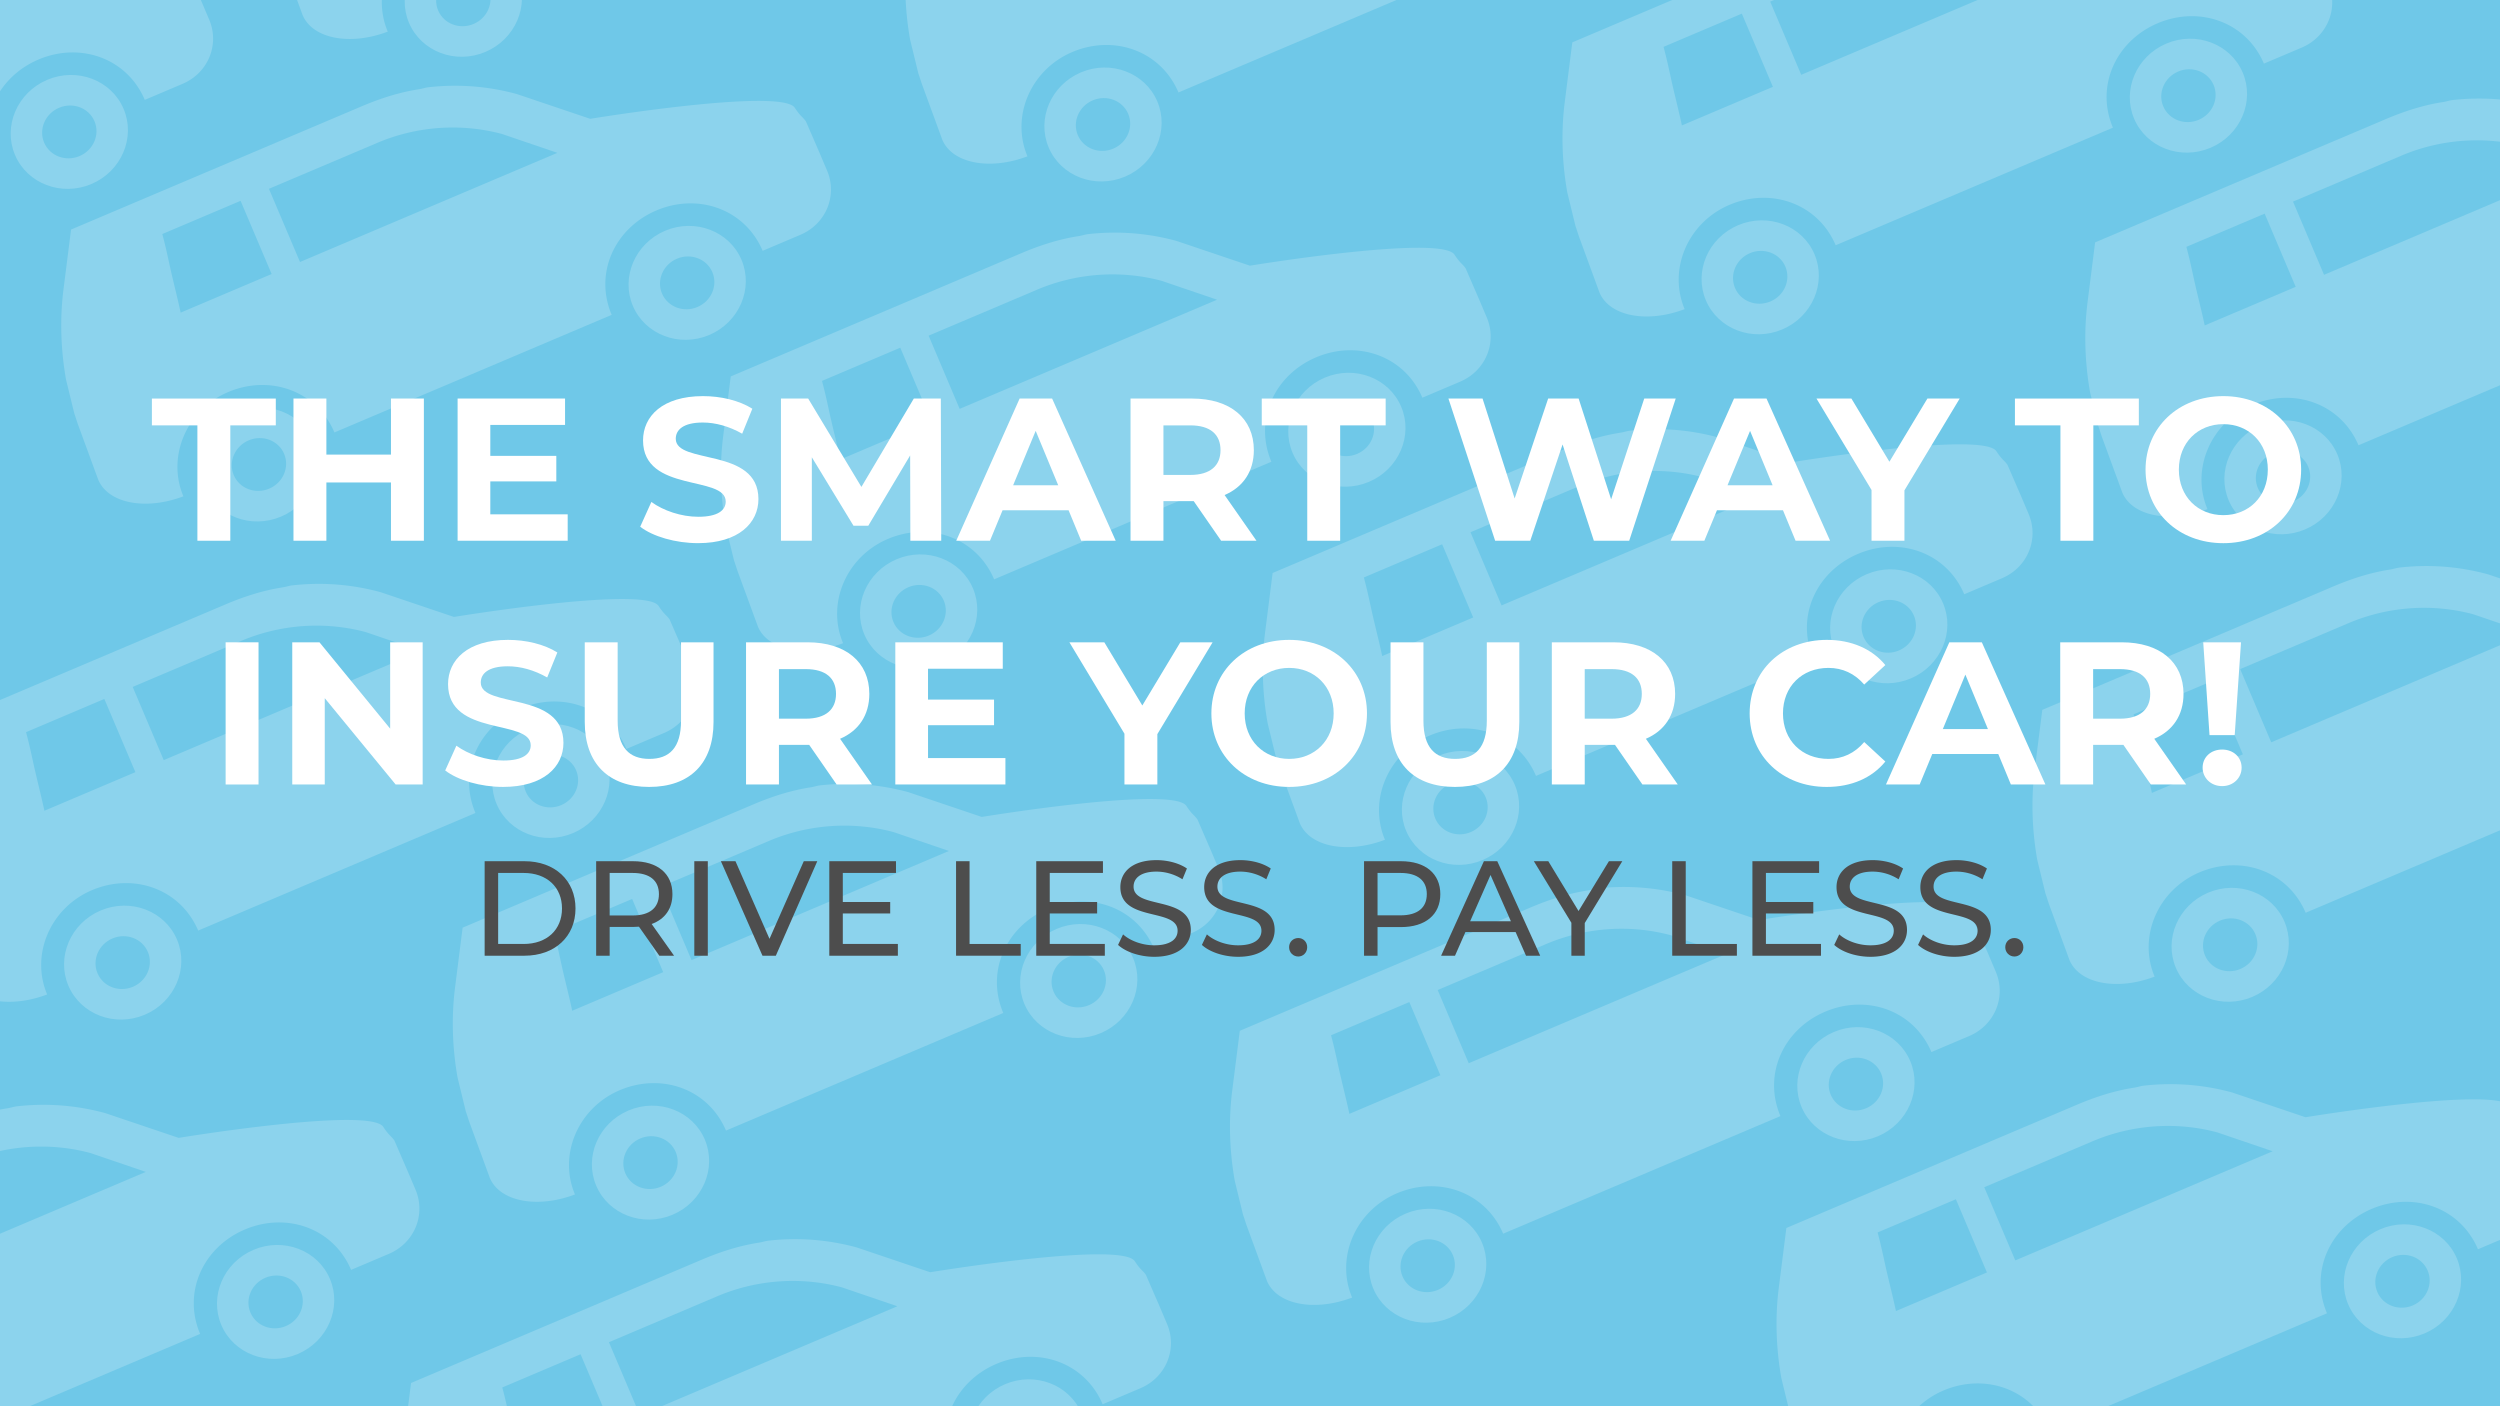
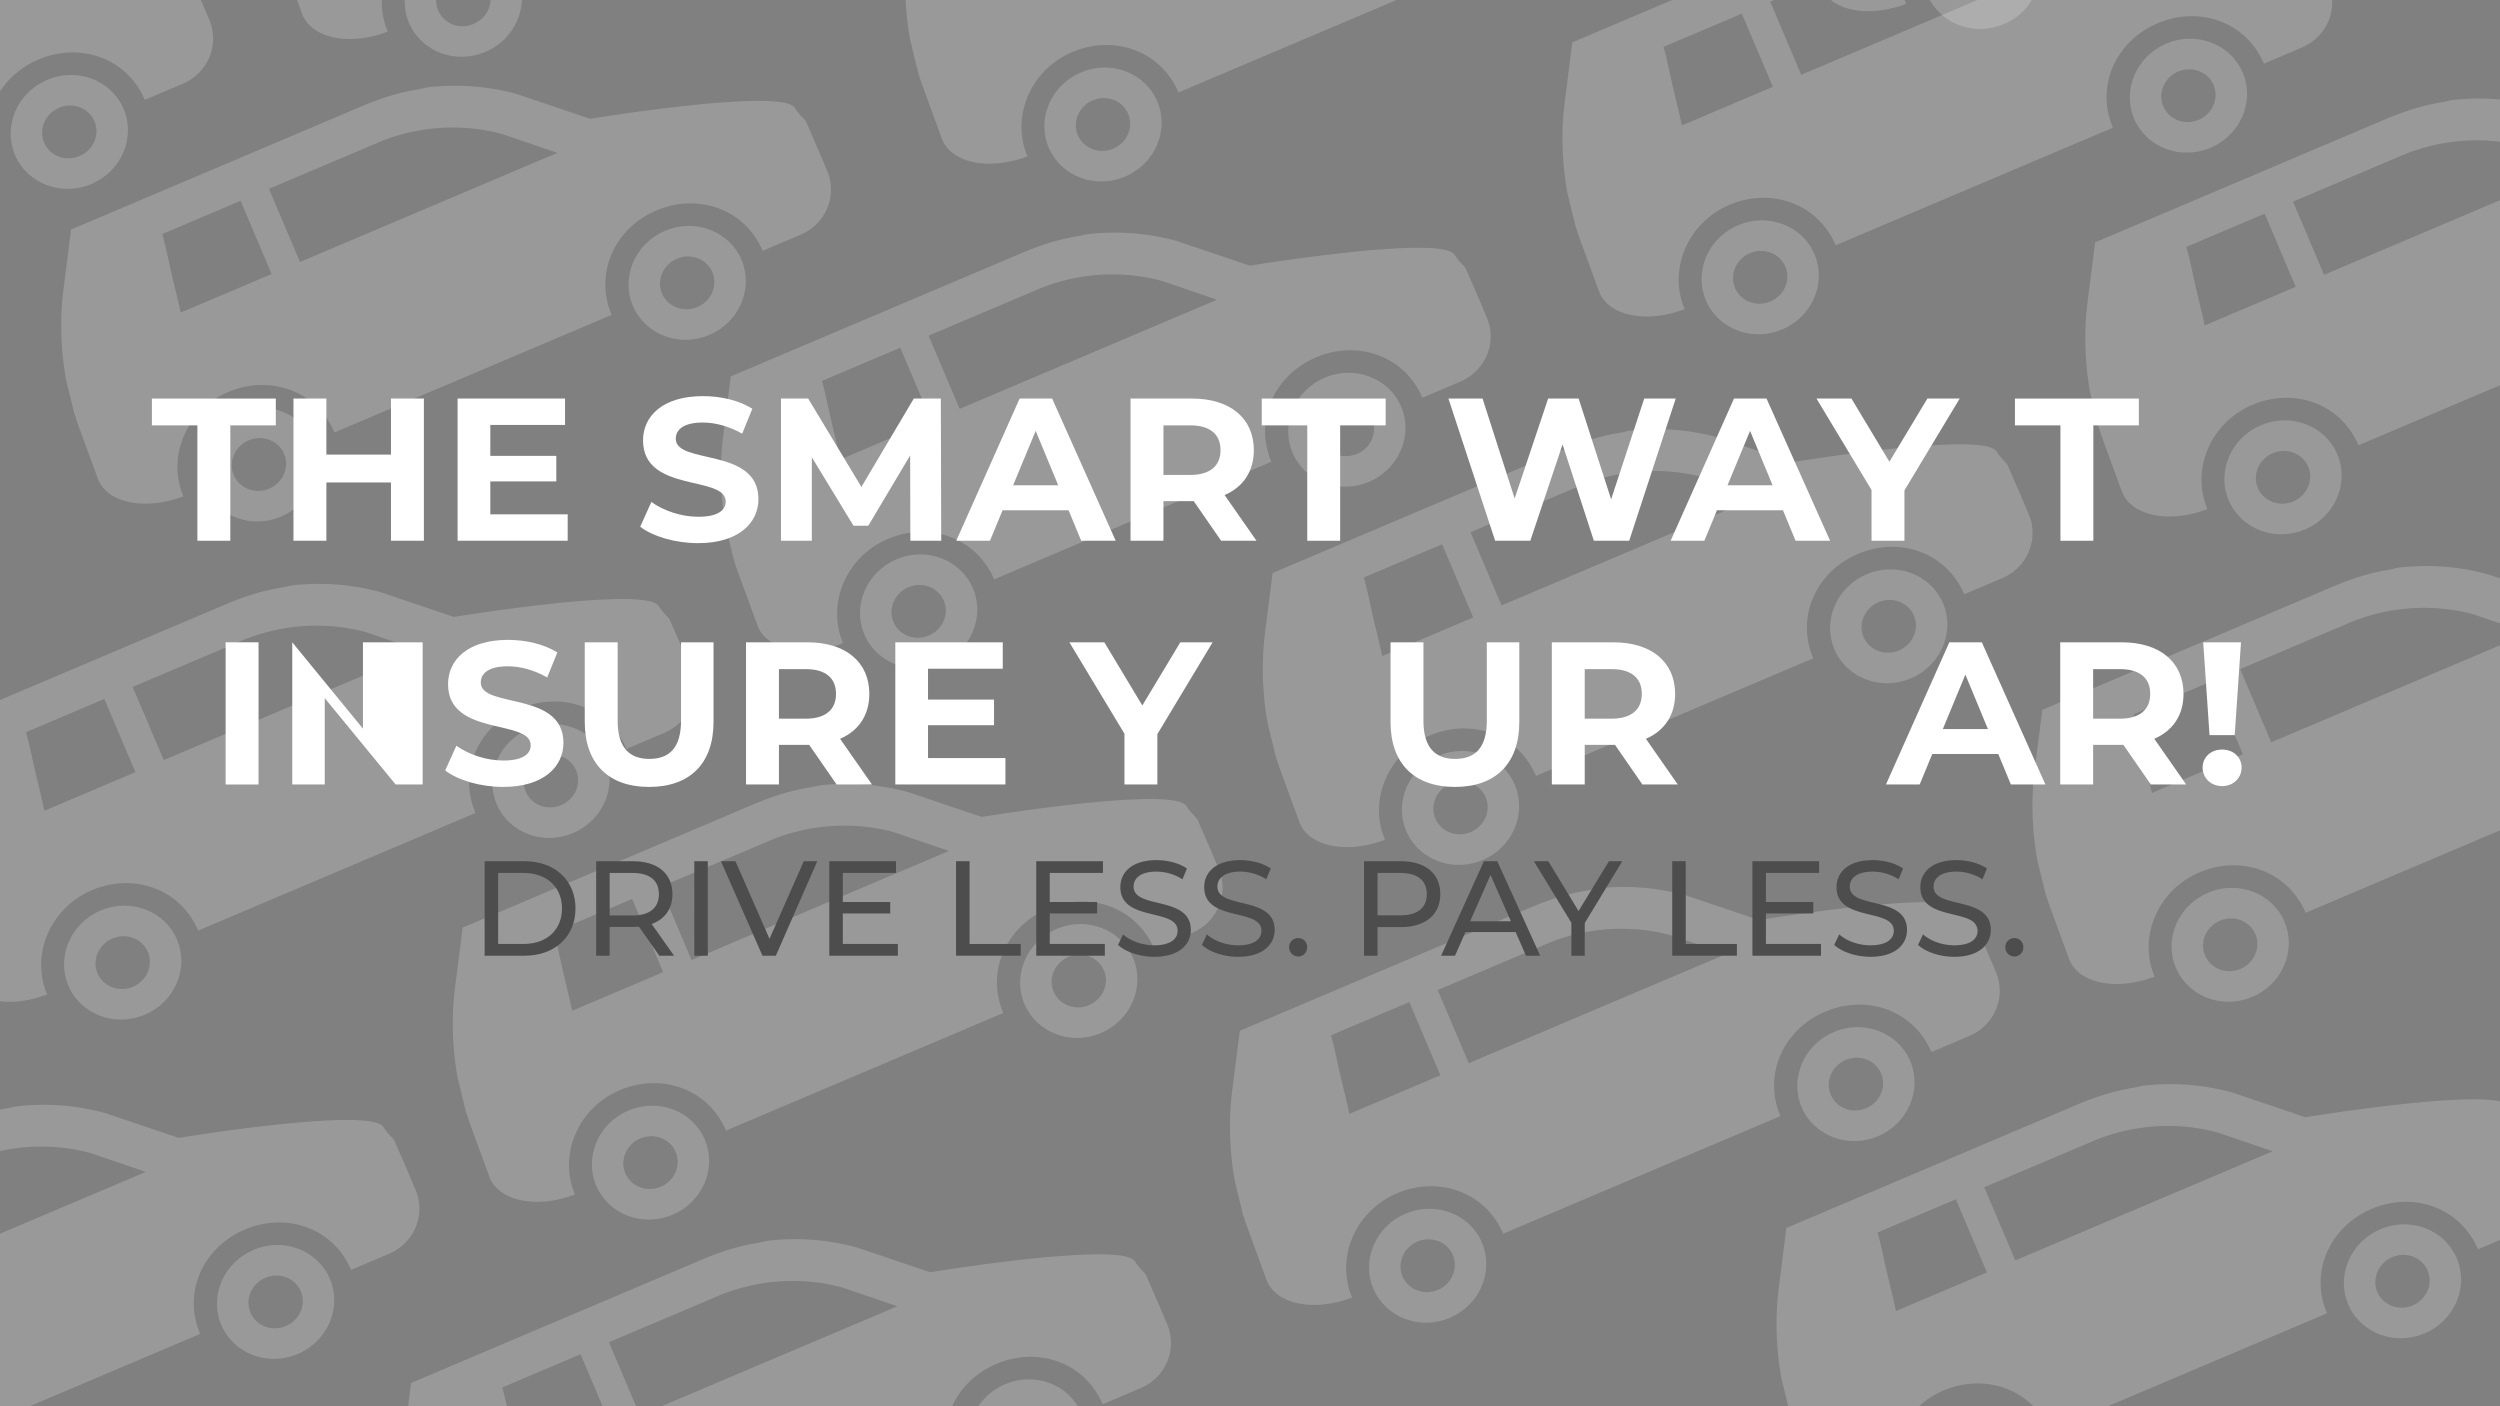
<svg xmlns="http://www.w3.org/2000/svg" id="Layer_1" data-name="Layer 1" viewBox="0 0 8000 4500">
  <rect x="0" y="0" width="8000" height="4500" fill="#808080" stroke="none" />
  <g style="opacity:0.2">
    <path d="M8092-1187.41c-10.58-15.25-16.63-14.73-35.6-43.67-42.81-65.27-654.71,35.27-654.71,35.27L7167-1275a747.49,747.49,0,0,0-219.2-26.31c-21.1.58-42.15,2.1-63.17,4.43-10.51,1.17-20.07,4.77-30.54,6.37-62.82,9.62-123.83,29.31-183.31,54.54L5873-897.67h0l-132.64,56.25L5716-648.79c-12.17,96.69-8,196.19,8.39,287.92l26.2,107.33c6,17.19,8,25.13,12.41,37.11l64.37,175.66c32.3,76.15,152.47,98.68,272.5,53C6046-115.47,6110.26-265,6243.29-321.46c133.18-56.48,283.08-4.52,339.85,129.32l887.28-376.34c-56.77-133.84,10.07-277.66,143.25-334.15s283.05-4.58,339.82,129.26l120.71-51.2c82.65-35.06,119.09-126.24,85.46-205.53l-24.3-57.29ZM6091.09-575.63c-7.66-36.24-18.87-80.81-28.22-120.75-10.16-43.41-16.24-77.53-30.49-130.71l250.5-106.25,99.34,234.22Zm381.88-162-99.34-234.22,346.78-147.08c126.74-53.76,268.53-63.43,399.29-28.29l176.78,60.3Z" style="fill:#fff" />
    <path d="M6270.91-256.34c-95.85,40.65-142.09,148.52-103.09,240.46s148.68,133.67,244.53,93,142.08-148.52,103.09-240.46S6366.75-297,6270.91-256.34Zm103.5,244c-44.49,18.87-95.24-.43-113.34-43.11s3.28-92.59,47.78-111.46,95.24.43,113.34,43.12S6418.9-31.19,6374.41-12.32Z" style="fill:#fff" />
  </g>
-   <rect width="8000" height="4500" style="fill: rgb(111, 200, 232);" />
  <g style="opacity:0.2">
    <path d="M601.73-94.41c-10.59-15.25-16.63-14.73-35.61-43.67-42.8-65.27-654.7,35.27-654.7,35.27L-323.27-182a747.46,747.46,0,0,0-219.19-26.31c-21.1.58-42.16,2.1-63.18,4.43-10.51,1.17-20.06,4.77-30.53,6.37C-699-187.94-760-168.25-819.49-143l-797.72,338.35h0l-132.63,56.25-24.43,192.63c-12.16,96.69-8,196.19,8.4,287.92l26.19,107.33c6,17.19,8,25.13,12.42,37.11l64.37,175.66c32.3,76.15,152.47,98.68,272.5,53C-1444.25,977.53-1380,828-1246.94,771.54c133.18-56.48,283.08-4.52,339.85,129.32L-19.81,524.52C-76.58,390.68-9.74,246.86,123.44,190.37s283.06-4.58,339.83,129.26L584,268.43c82.65-35.06,119.1-126.24,85.47-205.53L645.14,5.61ZM-1399.14,517.37c-7.65-36.24-18.86-80.81-28.21-120.75-10.16-43.41-16.24-77.53-30.5-130.71l250.51-106.25L-1108,393.88Zm381.89-162-99.35-234.22L-769.82-25.91C-643.07-79.67-501.29-89.34-370.53-54.2L-193.74,6.1Z" style="fill:#fff" />
    <path d="M395.57,348.45c-39-91.95-148.69-133.68-244.54-93S9,403.94,48,495.88s148.68,133.67,244.52,93S434.56,440.39,395.57,348.45Zm-141,151c-44.49,18.87-95.24-.43-113.34-43.11s3.29-92.59,47.78-111.46,95.24.43,113.35,43.11S299,480.58,254.54,499.45Z" style="fill:#fff" />
  </g>
  <g style="opacity:0.2">
    <path d="M7383-210.41c-10.58-15.25-16.63-14.73-35.6-43.67-42.81-65.27-654.71,35.27-654.71,35.27L6458-298a747.49,747.49,0,0,0-219.2-26.31c-21.1.58-42.15,2.1-63.17,4.43-10.51,1.17-20.07,4.77-30.54,6.37-62.82,9.62-123.83,29.31-183.31,54.54L5164,79.33h0l-132.64,56.25L5007,328.21c-12.17,96.69-8,196.19,8.39,287.92l26.2,107.33c6,17.19,8,25.13,12.41,37.11l64.37,175.66c32.3,76.15,152.47,98.68,272.5,53C5337,861.53,5401.26,712,5534.29,655.54c133.18-56.48,283.08-4.52,339.85,129.32l887.28-376.34c-56.77-133.84,10.07-277.66,143.25-334.15s283.05-4.58,339.82,129.26l120.71-51.2c82.65-35.06,119.09-126.24,85.46-205.53l-24.3-57.29ZM5382.09,401.37c-7.66-36.24-18.87-80.81-28.22-120.75-10.16-43.41-16.24-77.53-30.49-130.71l250.5-106.25,99.34,234.22Zm381.88-162L5664.63,5.17l346.78-147.08c126.74-53.76,268.53-63.43,399.29-28.29l176.78,60.3Z" style="fill:#fff" />
    <path d="M5561.91,720.66c-95.85,40.65-142.09,148.52-103.09,240.46s148.68,133.67,244.53,93,142.08-148.52,103.09-240.46S5657.75,680,5561.91,720.66Zm103.5,244c-44.49,18.87-95.24-.43-113.34-43.11s3.28-92.59,47.78-111.46,95.24.43,113.34,43.12S5709.9,945.81,5665.41,964.68Z" style="fill:#fff" />
    <path d="M7176.79,232.45c-39-91.95-148.69-133.68-244.53-93s-142.07,148.51-103.08,240.45,148.69,133.67,244.52,93S7215.79,324.39,7176.79,232.45Zm-141,151c-44.5,18.87-95.24-.43-113.35-43.11s3.29-92.59,47.79-111.46,95.24.43,113.34,43.11S7080.26,364.58,7035.77,383.45Z" style="fill:#fff" />
  </g>
  <g style="opacity:0.2">
    <path d="M1262,3649.59c-10.58-15.25-16.63-14.73-35.6-43.67-42.81-65.27-654.71,35.27-654.71,35.27L337,3562a747.49,747.49,0,0,0-219.2-26.31c-21.1.58-42.15,2.1-63.17,4.43-10.51,1.17-20.07,4.77-30.54,6.37-62.82,9.62-123.83,29.31-183.31,54.54L-957,3939.33h0l-132.64,56.25L-1114,4188.21c-12.17,96.69-8,196.19,8.39,287.92l26.2,107.33c6,17.19,8,25.13,12.41,37.11l64.37,175.66c32.3,76.15,152.47,98.68,272.5,53C-784,4721.53-719.74,4572-586.71,4515.54c133.18-56.48,283.08-4.52,339.85,129.32l887.28-376.34c-56.77-133.84,10.07-277.66,143.25-334.15s283.05-4.58,339.82,129.26l120.71-51.2c82.65-35.06,119.09-126.24,85.46-205.53l-24.3-57.29ZM-738.91,4261.37c-7.66-36.24-18.87-80.81-28.22-120.75-10.16-43.41-16.24-77.53-30.49-130.71l250.5-106.25,99.34,234.22Zm381.88-162-99.34-234.22,346.78-147.08c126.74-53.76,268.53-63.43,399.29-28.29l176.78,60.3Z" style="fill:#fff" />
    <path d="M1055.79,4092.45c-39-91.95-148.69-133.68-244.53-93s-142.07,148.51-103.08,240.45,148.69,133.67,244.52,93S1094.79,4184.39,1055.79,4092.45Zm-141,151c-44.5,18.87-95.24-.43-113.35-43.11s3.29-92.59,47.79-111.46,95.24.43,113.34,43.11S959.26,4224.58,914.77,4243.45Z" style="fill:#fff" />
  </g>
  <g style="opacity:0.2">
    <path d="M9056,429.59c-10.58-15.25-16.63-14.73-35.6-43.67-42.81-65.27-654.71,35.27-654.71,35.27L8131,342a747.49,747.49,0,0,0-219.2-26.31c-21.1.58-42.15,2.1-63.17,4.43-10.51,1.17-20.07,4.77-30.54,6.37-62.82,9.62-123.83,29.31-183.31,54.54L6837,719.33h0l-132.64,56.25L6680,968.21c-12.17,96.69-8,196.19,8.39,287.92l26.2,107.33c6,17.19,8,25.13,12.41,37.11l64.37,175.66c32.3,76.15,152.47,98.68,272.5,53-53.86-127.67,10.43-277.23,143.46-333.66,133.18-56.48,283.08-4.52,339.85,129.32l887.28-376.34c-56.77-133.84,10.07-277.66,143.25-334.15s283-4.58,339.82,129.26l120.71-51.2c82.65-35.06,119.09-126.24,85.46-205.53l-24.3-57.29ZM7055.09,1041.37c-7.66-36.24-18.87-80.81-28.22-120.75-10.16-43.41-16.24-77.53-30.49-130.71l250.5-106.25,99.34,234.22Zm381.88-162-99.34-234.22,346.78-147.08c126.74-53.76,268.53-63.43,399.29-28.29l176.78,60.3Z" style="fill:#fff" />
    <path d="M7234.91,1360.66c-95.85,40.65-142.09,148.52-103.09,240.46s148.68,133.67,244.53,93,142.08-148.52,103.09-240.46S7330.75,1320,7234.91,1360.66Zm103.5,244c-44.49,18.87-95.24-.43-113.34-43.11s3.28-92.59,47.78-111.46,95.24.43,113.34,43.12S7382.9,1585.81,7338.41,1604.68Z" style="fill:#fff" />
  </g>
  <g style="opacity:0.2">
    <path d="M3233-1098.41c-10.58-15.25-16.63-14.73-35.6-43.67-42.81-65.27-654.71,35.27-654.71,35.27L2308-1186a747.49,747.49,0,0,0-219.2-26.31c-21.1.58-42.15,2.1-63.17,4.43-10.51,1.17-20.07,4.77-30.54,6.37-62.82,9.62-123.83,29.31-183.31,54.54L1014-808.67h0L881.38-752.42,857-559.79c-12.17,96.69-8,196.19,8.39,287.92l26.2,107.33c6,17.19,8,25.13,12.41,37.11L968.33,48.23c32.3,76.15,152.47,98.68,272.5,53C1187-26.47,1251.26-176,1384.29-232.46c133.18-56.48,283.08-4.52,339.85,129.32l887.28-376.34c-56.77-133.84,10.07-277.66,143.25-334.15s283-4.58,339.82,129.26l120.71-51.2c82.65-35.06,119.09-126.24,85.46-205.53l-24.3-57.29ZM1232.09-486.63c-7.66-36.24-18.87-80.81-28.22-120.75-10.16-43.41-16.24-77.53-30.49-130.71l250.5-106.25,99.34,234.22Zm381.88-162-99.34-234.22,346.78-147.08c126.74-53.76,268.53-63.43,399.29-28.29l176.78,60.3Z" style="fill:#fff" />
    <path d="M1411.91-167.34c-95.85,40.65-142.09,148.52-103.09,240.46s148.68,133.67,244.53,93S1695.43,17.62,1656.44-74.32,1507.75-208,1411.91-167.34Zm103.5,244c-44.49,18.87-95.24-.43-113.34-43.11s3.28-92.59,47.78-111.46,95.24.43,113.34,43.12S1559.9,57.81,1515.41,76.68Z" style="fill:#fff" />
  </g>
  <g style="opacity:0.2">
    <path d="M2579,388.59c-10.58-15.25-16.63-14.73-35.6-43.67-42.81-65.27-654.71,35.27-654.71,35.27L1654,301a747.49,747.49,0,0,0-219.2-26.31c-21.1.58-42.15,2.1-63.17,4.43-10.51,1.17-20.07,4.77-30.54,6.37-62.82,9.62-123.83,29.31-183.31,54.54L360,678.33h0L227.38,734.58,203,927.21c-12.17,96.69-8,196.19,8.39,287.92l26.2,107.33c6,17.19,8,25.13,12.41,37.11l64.37,175.66c32.3,76.15,152.47,98.68,272.5,53C533,1460.53,597.26,1311,730.29,1254.54c133.18-56.48,283.08-4.52,339.85,129.32l887.28-376.34c-56.77-133.84,10.07-277.66,143.25-334.15s283-4.58,339.82,129.26l120.71-51.2c82.65-35.06,119.09-126.24,85.46-205.53l-24.3-57.29ZM578.09,1000.37c-7.66-36.24-18.87-80.81-28.22-120.75-10.16-43.41-16.24-77.53-30.49-130.71l250.5-106.25,99.34,234.22ZM960,838.39,860.63,604.17l346.78-147.08c126.74-53.76,268.53-63.43,399.29-28.29l176.78,60.3Z" style="fill:#fff" />
    <path d="M757.91,1319.66c-95.85,40.65-142.09,148.52-103.09,240.46s148.68,133.67,244.53,93,142.08-148.52,103.09-240.46S853.75,1279,757.91,1319.66Zm103.5,244c-44.49,18.87-95.24-.43-113.34-43.11s3.28-92.59,47.78-111.46,95.24.43,113.34,43.12S905.9,1544.81,861.41,1563.68Z" style="fill:#fff" />
    <path d="M2372.79,831.45c-39-92-148.69-133.68-244.53-93s-142.07,148.51-103.08,240.45,148.69,133.67,244.52,93S2411.79,923.39,2372.79,831.45Zm-141,151c-44.5,18.87-95.24-.43-113.35-43.11s3.29-92.59,47.79-111.46,95.24.43,113.34,43.11S2276.26,963.58,2231.77,982.45Z" style="fill:#fff" />
  </g>
  <g style="opacity:0.2">
    <path d="M4690,858.59c-10.58-15.25-16.63-14.73-35.6-43.67-42.81-65.27-654.71,35.27-654.71,35.27L3765,771a747.49,747.49,0,0,0-219.2-26.31c-21.1.58-42.15,2.1-63.17,4.43-10.51,1.17-20.07,4.77-30.54,6.37-62.82,9.62-123.83,29.31-183.31,54.54L2471,1148.33h0l-132.64,56.25L2314,1397.21c-12.17,96.69-8,196.19,8.39,287.92l26.2,107.33c6,17.19,8,25.13,12.41,37.11l64.37,175.66c32.3,76.15,152.47,98.68,272.5,53-53.86-127.67,10.43-277.23,143.46-333.66,133.18-56.48,283.08-4.52,339.85,129.32l887.28-376.34c-56.77-133.84,10.07-277.66,143.25-334.15s283.05-4.58,339.82,129.26l120.71-51.2c82.65-35.06,119.09-126.24,85.46-205.53l-24.3-57.29ZM2689.09,1470.37c-7.66-36.24-18.87-80.81-28.22-120.75-10.16-43.41-16.24-77.53-30.49-130.71l250.5-106.25,99.34,234.22Zm381.88-162-99.34-234.22,346.78-147.08c126.74-53.76,268.53-63.43,399.29-28.29l176.78,60.3Z" style="fill:#fff" />
    <path d="M2868.91,1789.66c-95.85,40.65-142.09,148.52-103.09,240.46s148.68,133.67,244.53,93,142.08-148.52,103.09-240.46S2964.75,1749,2868.91,1789.66Zm103.5,244c-44.49,18.87-95.24-.43-113.34-43.11s3.28-92.59,47.78-111.46,95.24.43,113.34,43.12S3016.9,2014.81,2972.41,2033.68Z" style="fill:#fff" />
    <path d="M4483.79,1301.45c-39-92-148.69-133.68-244.53-93s-142.07,148.51-103.08,240.45,148.69,133.67,244.52,93S4522.79,1393.39,4483.79,1301.45Zm-141,151c-44.5,18.87-95.24-.43-113.35-43.11s3.29-92.59,47.79-111.46,95.24.43,113.34,43.11S4387.26,1433.58,4342.77,1452.45Z" style="fill:#fff" />
  </g>
  <g style="opacity:0.2">
    <path d="M3832,2622.59c-10.58-15.25-16.63-14.73-35.6-43.67-42.81-65.27-654.71,35.27-654.71,35.27L2907,2535a747.49,747.49,0,0,0-219.2-26.31c-21.1.58-42.15,2.1-63.17,4.43-10.51,1.17-20.07,4.77-30.54,6.37-62.82,9.62-123.83,29.31-183.31,54.54L1613,2912.33h0l-132.64,56.25L1456,3161.21c-12.17,96.69-8,196.19,8.39,287.92l26.2,107.33c6,17.19,8,25.13,12.41,37.11l64.37,175.66c32.3,76.15,152.47,98.68,272.5,53-53.86-127.67,10.43-277.23,143.46-333.66,133.18-56.48,283.08-4.52,339.85,129.32l887.28-376.34c-56.77-133.84,10.07-277.66,143.25-334.15s283-4.58,339.82,129.26l120.71-51.2c82.65-35.06,119.09-126.24,85.46-205.53l-24.3-57.29ZM1831.09,3234.37c-7.66-36.24-18.87-80.81-28.22-120.75-10.16-43.41-16.24-77.53-30.49-130.71l250.5-106.25,99.34,234.22Zm381.88-162-99.34-234.22,346.78-147.08c126.74-53.76,268.53-63.43,399.29-28.29l176.78,60.3Z" style="fill:#fff" />
    <path d="M2010.91,3553.66c-95.85,40.65-142.09,148.52-103.09,240.46s148.68,133.67,244.53,93,142.08-148.52,103.09-240.46S2106.75,3513,2010.91,3553.66Zm103.5,244c-44.49,18.87-95.24-.43-113.34-43.11s3.28-92.59,47.78-111.46,95.24.43,113.34,43.12S2158.9,3778.81,2114.41,3797.68Z" style="fill:#fff" />
    <path d="M3625.79,3065.45c-39-91.95-148.69-133.68-244.53-93s-142.07,148.51-103.08,240.45,148.69,133.67,244.52,93S3664.79,3157.39,3625.79,3065.45Zm-141,151c-44.5,18.87-95.24-.43-113.35-43.11s3.29-92.59,47.79-111.46,95.24.43,113.34,43.11S3529.26,3197.58,3484.77,3216.45Z" style="fill:#fff" />
  </g>
  <g style="opacity:0.2">
    <path d="M2143,1982.59c-10.58-15.25-16.63-14.73-35.6-43.67-42.81-65.27-654.71,35.27-654.71,35.27L1218,1895a747.49,747.49,0,0,0-219.2-26.31c-21.1.58-42.15,2.1-63.17,4.43-10.51,1.17-20.07,4.77-30.54,6.37-62.82,9.62-123.83,29.31-183.31,54.54L-76,2272.33h0l-132.64,56.25L-233,2521.21c-12.17,96.69-8,196.19,8.39,287.92l26.2,107.33c6,17.19,8,25.13,12.41,37.11l64.37,175.66c32.3,76.15,152.47,98.68,272.5,53C97,3054.53,161.26,2905,294.29,2848.54s283.08-4.52,339.85,129.32l887.28-376.34c-56.77-133.84,10.07-277.66,143.25-334.15s283-4.58,339.82,129.26l120.71-51.2c82.65-35.06,119.09-126.24,85.46-205.53l-24.3-57.29ZM142.09,2594.37c-7.66-36.24-18.87-80.81-28.22-120.75-10.16-43.41-16.24-77.53-30.49-130.71l250.5-106.25,99.34,234.22Zm381.88-162-99.34-234.22,346.78-147.08c126.74-53.76,268.53-63.43,399.29-28.29l176.78,60.3Z" style="fill:#fff" />
    <path d="M321.91,2913.66c-95.85,40.65-142.09,148.52-103.09,240.46s148.68,133.67,244.53,93,142.08-148.52,103.09-240.46S417.75,2873,321.91,2913.66Zm103.5,244c-44.49,18.87-95.24-.43-113.34-43.11s3.28-92.59,47.78-111.46,95.24.43,113.34,43.12S469.9,3138.81,425.41,3157.68Z" style="fill:#fff" />
    <path d="M1936.79,2425.45c-39-91.95-148.69-133.68-244.53-93s-142.07,148.51-103.08,240.45,148.69,133.67,244.52,93S1975.79,2517.39,1936.79,2425.45Zm-141,151c-44.5,18.87-95.24-.43-113.35-43.11s3.29-92.59,47.79-111.46,95.24.43,113.34,43.11S1840.26,2557.58,1795.77,2576.45Z" style="fill:#fff" />
  </g>
  <g style="opacity:0.2">
    <path d="M6424,1487.59c-10.58-15.25-16.63-14.73-35.6-43.67-42.81-65.27-654.71,35.27-654.71,35.27L5499,1400a747.49,747.49,0,0,0-219.2-26.31c-21.1.58-42.15,2.1-63.17,4.43-10.51,1.17-20.07,4.77-30.54,6.37-62.82,9.62-123.83,29.31-183.31,54.54L4205,1777.33h0l-132.64,56.25L4048,2026.21c-12.17,96.69-8,196.19,8.39,287.92l26.2,107.33c6,17.19,8,25.13,12.41,37.11l64.37,175.66c32.3,76.15,152.47,98.68,272.5,53-53.86-127.67,10.43-277.23,143.46-333.66,133.18-56.48,283.08-4.52,339.85,129.32l887.28-376.34c-56.77-133.84,10.07-277.66,143.25-334.15s283.05-4.58,339.82,129.26l120.71-51.2c82.65-35.06,119.09-126.24,85.46-205.53l-24.3-57.29ZM4423.09,2099.37c-7.66-36.24-18.87-80.81-28.22-120.75-10.16-43.41-16.24-77.53-30.49-130.71l250.5-106.25,99.34,234.22Zm381.88-162-99.34-234.22,346.78-147.08c126.74-53.76,268.53-63.43,399.29-28.29l176.78,60.3Z" style="fill:#fff" />
    <path d="M4602.91,2418.66c-95.85,40.65-142.09,148.52-103.09,240.46s148.68,133.67,244.53,93,142.08-148.52,103.09-240.46S4698.75,2378,4602.91,2418.66Zm103.5,244c-44.49,18.87-95.24-.43-113.34-43.11s3.28-92.59,47.78-111.46,95.24.43,113.34,43.12S4750.9,2643.81,4706.41,2662.68Z" style="fill:#fff" />
    <path d="M6217.79,1930.45c-39-92-148.69-133.68-244.53-93s-142.07,148.51-103.08,240.45,148.69,133.67,244.52,93S6256.79,2022.39,6217.79,1930.45Zm-141,151c-44.5,18.87-95.24-.43-113.35-43.11s3.29-92.59,47.79-111.46,95.24.43,113.34,43.11S6121.26,2062.58,6076.77,2081.45Z" style="fill:#fff" />
  </g>
  <g style="opacity:0.2">
    <path d="M5280-699.41c-10.58-15.25-16.63-14.73-35.6-43.67-42.81-65.27-654.71,35.27-654.71,35.27L4355-787a747.49,747.49,0,0,0-219.2-26.31c-21.1.58-42.15,2.1-63.17,4.43-10.51,1.17-20.07,4.77-30.54,6.37-62.82,9.62-123.83,29.31-183.31,54.54L3061-409.67h0l-132.64,56.25L2904-160.79c-12.17,96.69-8,196.19,8.39,287.92l26.2,107.33c6,17.19,8,25.13,12.41,37.11l64.37,175.66c32.3,76.15,152.47,98.68,272.5,53C3234,372.53,3298.26,223,3431.29,166.54c133.18-56.48,283.08-4.52,339.85,129.32L4658.42-80.48c-56.77-133.84,10.07-277.66,143.25-334.15s283.05-4.58,339.82,129.26l120.71-51.2c82.65-35.06,119.09-126.24,85.46-205.53l-24.3-57.29ZM3279.09-87.63c-7.66-36.24-18.87-80.81-28.22-120.75-10.16-43.41-16.24-77.53-30.49-130.71l250.5-106.25,99.34,234.22Zm381.88-162-99.34-234.22,346.78-147.08c126.74-53.76,268.53-63.43,399.29-28.29l176.78,60.3Z" style="fill:#fff" />
    <path d="M3458.91,231.66c-95.85,40.65-142.09,148.52-103.09,240.46s148.68,133.67,244.53,93,142.08-148.52,103.09-240.46S3554.75,191,3458.91,231.66Zm103.5,244c-44.49,18.87-95.24-.43-113.34-43.11s3.28-92.59,47.78-111.46,95.24.43,113.34,43.12S3606.9,456.81,3562.41,475.68Z" style="fill:#fff" />
  </g>
  <g style="opacity:0.2">
    <path d="M8886.91,1925.55c-10.59-15.25-16.63-14.73-35.6-43.67-42.81-65.27-654.71,35.27-654.71,35.27l-234.68-79.23a747.87,747.87,0,0,0-219.2-26.32c-21.1.58-42.16,2.11-63.18,4.44-10.5,1.16-20.06,4.76-30.53,6.36-62.82,9.62-123.83,29.31-183.31,54.54L6668,2215.29h0l-132.64,56.26-24.42,192.62c-12.17,96.69-8,196.19,8.39,287.93l26.2,107.33c6,17.18,8,25.13,12.41,37.1l64.37,175.66c32.3,76.16,152.47,98.68,272.5,53-53.86-127.67,10.43-277.23,143.46-333.65,133.18-56.49,283.08-4.53,339.84,129.31l887.28-376.34c-56.76-133.84,10.08-277.65,143.26-334.14s283.05-4.59,339.82,129.25l120.71-51.2c82.65-35,119.09-126.24,85.46-205.52l-24.3-57.3ZM6886.05,2537.33c-7.66-36.23-18.87-80.81-28.22-120.75-10.16-43.4-16.24-77.53-30.49-130.7l250.5-106.25,99.34,234.22Zm381.88-162-99.34-234.22,346.78-147.09c126.74-53.75,268.52-63.43,399.29-28.29l176.78,60.31Z" style="fill:#fff" />
    <path d="M7065.86,2856.62c-95.84,40.65-142.08,148.52-103.08,240.46s148.68,133.67,244.53,93,142.08-148.52,103.09-240.46S7161.71,2816,7065.86,2856.62Zm103.51,244c-44.5,18.87-95.24-.44-113.34-43.12s3.28-92.58,47.78-111.46,95.24.44,113.34,43.12S7213.86,3081.77,7169.37,3100.65Z" style="fill:#fff" />
  </g>
  <g style="opacity:0.2">
    <path d="M6318.91,2952.55c-10.59-15.25-16.63-14.73-35.6-43.67-42.81-65.27-654.71,35.27-654.71,35.27l-234.68-79.23a747.87,747.87,0,0,0-219.2-26.32c-21.1.58-42.16,2.11-63.18,4.44-10.5,1.16-20.06,4.76-30.53,6.36-62.82,9.62-123.83,29.31-183.31,54.54L4100,3242.29h0l-132.64,56.26-24.42,192.62c-12.17,96.69-8,196.19,8.39,287.93l26.2,107.33c6,17.18,8,25.13,12.41,37.1l64.37,175.66c32.3,76.16,152.47,98.68,272.5,53-53.86-127.67,10.43-277.23,143.46-333.65,133.18-56.49,283.08-4.53,339.84,129.31l887.28-376.34c-56.76-133.84,10.08-277.65,143.26-334.14s283.05-4.59,339.82,129.25l120.71-51.2c82.65-35,119.09-126.24,85.46-205.52l-24.3-57.3ZM4318.05,3564.33c-7.66-36.23-18.87-80.81-28.22-120.75-10.16-43.4-16.24-77.53-30.49-130.7l250.5-106.25,99.34,234.22Zm381.88-162-99.34-234.22,346.78-147.09c126.74-53.75,268.52-63.43,399.29-28.29l176.78,60.31Z" style="fill:#fff" />
    <path d="M4497.86,3883.62c-95.84,40.65-142.08,148.52-103.08,240.46s148.68,133.67,244.53,93,142.08-148.52,103.09-240.46S4593.71,3843,4497.86,3883.62Zm103.51,244c-44.5,18.87-95.24-.44-113.34-43.12s3.28-92.58,47.78-111.46,95.24.44,113.34,43.12S4645.86,4108.77,4601.37,4127.65Z" style="fill:#fff" />
    <path d="M6112.75,3395.41c-39-91.94-148.69-133.67-244.53-93s-142.07,148.51-103.08,240.46,148.69,133.67,244.52,93S6151.75,3487.35,6112.75,3395.41Zm-141,151c-44.5,18.88-95.24-.43-113.35-43.11s3.29-92.59,47.79-111.46,95.24.44,113.34,43.12S6016.22,3527.54,5971.73,3546.41Z" style="fill:#fff" />
  </g>
  <g style="opacity:0.2">
    <path d="M3666.91,4079.55c-10.59-15.25-16.63-14.73-35.6-43.67-42.81-65.27-654.71,35.27-654.71,35.27l-234.68-79.23a747.87,747.87,0,0,0-219.2-26.32c-21.1.58-42.16,2.11-63.18,4.44-10.5,1.16-20.06,4.76-30.53,6.36-62.82,9.62-123.83,29.31-183.31,54.54L1448,4369.29h0l-132.64,56.26-24.42,192.62c-12.17,96.69-8,196.19,8.39,287.93l26.2,107.33c6,17.18,8,25.13,12.41,37.1l64.37,175.66c32.3,76.16,152.47,98.68,272.5,53-53.86-127.67,10.43-277.23,143.46-333.65,133.18-56.49,283.08-4.53,339.84,129.31l887.28-376.34c-56.76-133.84,10.08-277.65,143.26-334.14s283-4.59,339.82,129.25l120.71-51.2c82.65-35.05,119.09-126.24,85.46-205.52l-24.3-57.3ZM1666.05,4691.33c-7.66-36.23-18.87-80.81-28.22-120.75-10.16-43.4-16.24-77.53-30.49-130.7l250.5-106.25,99.34,234.22Zm381.88-162-99.34-234.22,346.78-147.09c126.74-53.75,268.52-63.43,399.29-28.29l176.78,60.31Z" style="fill:#fff" />
    <path d="M3460.75,4522.41c-39-91.94-148.69-133.67-244.53-93s-142.07,148.51-103.08,240.46,148.69,133.67,244.52,93S3499.75,4614.35,3460.75,4522.41Zm-141,151c-44.5,18.88-95.24-.43-113.35-43.11s3.29-92.59,47.79-111.46,95.24.44,113.34,43.12S3364.22,4654.54,3319.73,4673.41Z" style="fill:#fff" />
  </g>
  <g style="opacity:0.2">
    <path d="M8067.91,3583.55c-10.59-15.25-16.63-14.73-35.6-43.67-42.81-65.27-654.71,35.27-654.71,35.27l-234.68-79.23a747.87,747.87,0,0,0-219.2-26.32c-21.1.58-42.16,2.11-63.18,4.44-10.5,1.16-20.06,4.76-30.53,6.36-62.82,9.62-123.83,29.31-183.31,54.54L5849,3873.29h0l-132.64,56.26-24.42,192.62c-12.17,96.69-8,196.19,8.39,287.93l26.2,107.33c6,17.18,8,25.13,12.41,37.1l64.37,175.66c32.3,76.16,152.47,98.68,272.5,53-53.86-127.67,10.43-277.23,143.46-333.65,133.18-56.49,283.08-4.53,339.84,129.31l887.28-376.34c-56.76-133.84,10.08-277.65,143.26-334.14s283.05-4.59,339.82,129.25l120.71-51.2c82.65-35,119.09-126.24,85.46-205.52l-24.3-57.3ZM6067.05,4195.33c-7.66-36.23-18.87-80.81-28.22-120.75-10.16-43.4-16.24-77.53-30.49-130.7l250.5-106.25,99.34,234.22Zm381.88-162-99.34-234.22,346.78-147.09c126.74-53.75,268.52-63.43,399.29-28.29l176.78,60.31Z" style="fill:#fff" />
    <path d="M6246.86,4514.62c-95.84,40.65-142.08,148.52-103.08,240.46s148.68,133.67,244.53,93,142.08-148.52,103.09-240.46S6342.71,4474,6246.86,4514.62Zm103.51,244c-44.5,18.87-95.24-.44-113.34-43.12s3.28-92.58,47.78-111.46,95.24.44,113.34,43.12S6394.86,4739.77,6350.37,4758.65Z" style="fill:#fff" />
    <path d="M7861.75,4026.41c-39-91.94-148.69-133.67-244.53-93s-142.07,148.51-103.08,240.46,148.69,133.67,244.52,93S7900.75,4118.35,7861.75,4026.41Zm-141,151c-44.5,18.88-95.24-.43-113.35-43.11s3.29-92.59,47.79-111.46,95.24.44,113.34,43.12S7765.22,4158.54,7720.73,4177.41Z" style="fill:#fff" />
  </g>
  <path d="M631.66,1361.19H486.06v-85.8h396.5v85.8H737v369.19H631.66Z" style="fill:#fff" />
  <path d="M1356.4,1275.39v455H1251.1V1543.84H1044.41v186.54H939.11v-455h105.3v179.4H1251.1v-179.4Z" style="fill:#fff" />
  <path d="M1816.6,1645.88v84.5H1464.31v-455h343.84v84.5H1569v98.8H1780.2v81.9H1569v105.29Z" style="fill:#fff" />
  <path d="M2048.64,1685.53l35.75-79.29c38.35,27.94,95.55,47.44,150.15,47.44,62.4,0,87.75-20.8,87.75-48.75,0-85.14-264.55-26.65-264.55-195.64,0-77.35,62.4-141.7,191.75-141.7,57.2,0,115.7,13.65,158,40.3l-32.5,79.95c-42.25-24-85.8-35.75-126.1-35.75-62.4,0-86.45,23.4-86.45,52,0,83.85,264.55,26,264.55,193,0,76-63.05,141-193.05,141C2161.74,1738.18,2088.94,1716.73,2048.64,1685.53Z" style="fill:#fff" />
  <path d="M2913.13,1730.38l-.65-273-133.9,224.89h-47.45l-133.25-219v267.14h-98.8v-455h87.1l170.3,282.75,167.7-282.75h86.45l1.3,455Z" style="fill:#fff" />
  <path d="M3419.47,1632.88H3208.22l-40.3,97.5H3060l202.8-455h104l203.45,455h-110.5Zm-33.15-79.94-72.15-174.2L3242,1552.94Z" style="fill:#fff" />
  <path d="M3907.62,1730.38l-87.75-126.75H3723v126.75h-105.3v-455h197c121.55,0,197.6,63,197.6,165.1,0,68.25-34.45,118.29-93.6,143.64l102,146.25Zm-98.8-369.19H3723v158.6h85.8c64.35,0,96.85-29.9,96.85-79.3C3905.67,1390.44,3873.17,1361.19,3808.82,1361.19Z" style="fill:#fff" />
  <path d="M4183.21,1361.19h-145.6v-85.8h396.5v85.8h-145.6v369.19h-105.3Z" style="fill:#fff" />
  <path d="M5362.3,1275.39l-148.85,455h-113.1l-100.1-308.09L4896.9,1730.38H4784.45l-149.5-455h109.2l102.7,319.79,107.25-319.79h97.5l104,322.39,105.95-322.39Z" style="fill:#fff" />
  <path d="M5705.5,1632.88H5494.25l-40.3,97.5h-107.9l202.8-455h104l203.45,455H5745.8Zm-33.15-79.94-72.15-174.2-72.15,174.2Z" style="fill:#fff" />
  <path d="M6094.2,1569.19v161.19H5988.9V1567.89l-176.15-292.5h111.8l121.55,202.15,121.55-202.15H6271Z" style="fill:#fff" />
  <path d="M6593.39,1361.19h-145.6v-85.8h396.5v85.8h-145.6v369.19h-105.3Z" style="fill:#fff" />
-   <path d="M6865.74,1502.89c0-135.2,105.3-235.3,248.95-235.3,143,0,248.94,99.45,248.94,235.3s-105.94,235.29-248.94,235.29C6971,1738.18,6865.74,1638.08,6865.74,1502.89Zm391.3,0c0-86.45-61.1-145.6-142.35-145.6s-142.35,59.15-142.35,145.6,61.1,145.59,142.35,145.59S7257,1589.33,7257,1502.89Z" style="fill:#fff" />
  <path d="M722,2055.39h105.3v455H722Z" style="fill:#fff" />
-   <path d="M1352.51,2055.39v455h-86.45l-226.85-276.24v276.24h-104v-455h87.1l226.2,276.25V2055.39Z" style="fill:#fff" />
+   <path d="M1352.51,2055.39v455h-86.45l-226.85-276.24v276.24h-104v-455l226.2,276.25V2055.39Z" style="fill:#fff" />
  <path d="M1424.66,2465.53l35.75-79.29c38.35,27.94,95.55,47.44,150.15,47.44,62.4,0,87.75-20.8,87.75-48.75,0-85.14-264.55-26.65-264.55-195.64,0-77.35,62.4-141.7,191.75-141.7,57.2,0,115.7,13.65,158,40.3l-32.5,80c-42.25-24.05-85.8-35.75-126.1-35.75-62.4,0-86.45,23.4-86.45,52,0,83.85,264.55,26,264.55,193,0,76-63,141-193,141C1537.76,2518.18,1465,2496.73,1424.66,2465.53Z" style="fill:#fff" />
  <path d="M1871.2,2310.19v-254.8h105.3v250.9c0,86.45,37.7,122.19,101.4,122.19,64.35,0,101.4-35.74,101.4-122.19v-250.9h104v254.8c0,133.89-76.7,208-206.05,208S1871.2,2444.08,1871.2,2310.19Z" style="fill:#fff" />
  <path d="M2677.2,2510.38l-87.75-126.75H2492.6v126.75H2387.3v-455h196.95c121.55,0,197.6,63.05,197.6,165.1,0,68.25-34.45,118.29-93.6,143.64l102.05,146.25Zm-98.8-369.19h-85.8v158.6h85.8c64.35,0,96.85-29.9,96.85-79.3C2675.25,2170.44,2642.75,2141.19,2578.4,2141.19Z" style="fill:#fff" />
  <path d="M3217.34,2425.88v84.5H2865v-455h343.85v84.5h-239.2v98.8h211.25v81.9H2969.69v105.29Z" style="fill:#fff" />
  <path d="M3703.52,2349.19v161.19H3598.23V2347.89l-176.15-292.5h111.8l121.55,202.15L3777,2055.39h103.35Z" style="fill:#fff" />
-   <path d="M3876.42,2282.89c0-135.2,105.3-235.3,248.95-235.3,143,0,248.95,99.45,248.95,235.3s-105.95,235.29-248.95,235.29C3981.72,2518.18,3876.42,2418.08,3876.42,2282.89Zm391.3,0c0-86.45-61.1-145.6-142.35-145.6S3983,2196.44,3983,2282.89s61.1,145.59,142.35,145.59S4267.72,2369.33,4267.72,2282.89Z" style="fill:#fff" />
  <path d="M4449.72,2310.19v-254.8H4555v250.9c0,86.45,37.7,122.19,101.4,122.19,64.35,0,101.4-35.74,101.4-122.19v-250.9h104v254.8c0,133.89-76.7,208-206,208S4449.72,2444.08,4449.72,2310.19Z" style="fill:#fff" />
  <path d="M5255.71,2510.38,5168,2383.63h-96.85v126.75h-105.3v-455h197c121.54,0,197.59,63.05,197.59,165.1,0,68.25-34.45,118.29-93.6,143.64l102.05,146.25Zm-98.79-369.19h-85.8v158.6h85.8c64.34,0,96.84-29.9,96.84-79.3C5253.76,2170.44,5221.26,2141.19,5156.92,2141.19Z" style="fill:#fff" />
-   <path d="M5598.9,2282.89c0-137.15,105.3-235.3,247-235.3,78.65,0,144.3,28.6,187.2,80.6l-67.6,62.4c-30.55-35.1-68.9-53.3-114.4-53.3-85.15,0-145.6,59.8-145.6,145.6s60.45,145.59,145.6,145.59c45.5,0,83.85-18.2,114.4-53.95l67.6,62.4c-42.9,52.65-108.55,81.25-187.85,81.25C5704.2,2518.18,5598.9,2420,5598.9,2282.89Z" style="fill:#fff" />
  <path d="M6394.49,2412.88H6183.25l-40.3,97.5h-107.9l202.8-455h104l203.45,455h-110.5Zm-33.15-79.94-72.14-174.2-72.15,174.2Z" style="fill:#fff" />
  <path d="M6882.64,2510.38l-87.75-126.75H6698v126.75h-105.3v-455h196.95c121.55,0,197.6,63.05,197.6,165.1,0,68.25-34.45,118.29-93.6,143.64l102.05,146.25Zm-98.8-369.19H6698v158.6h85.8c64.35,0,96.85-29.9,96.85-79.3C6880.69,2170.44,6848.19,2141.19,6783.84,2141.19Z" style="fill:#fff" />
  <path d="M7048.38,2456.43c0-33.15,26-57.85,62.4-57.85s62.4,24.7,62.4,57.85c0,32.5-26,59.15-62.4,59.15S7048.38,2488.93,7048.38,2456.43Zm1.95-401h120.9l-20.15,297.05h-80.6Z" style="fill:#fff" />
  <path d="M1550.86,2755.86h127.45c97.2,0,163.29,61.35,163.29,151.21s-66.09,151.2-163.29,151.2H1550.86Zm124.85,264.82c74.74,0,122.69-45.79,122.69-113.61s-48-113.62-122.69-113.62h-81.65v227.23Z" style="fill:#4d4d4d" />
  <path d="M2109.87,3058.27l-65.23-92.88c-6.05.43-12.53.86-19,.86h-74.74v92h-43.2V2755.86h117.94c78.62,0,126.14,39.75,126.14,105.41,0,46.66-24.19,80.36-66.52,95.48L2157,3058.27Zm-1.3-197c0-43.2-28.94-67.82-84.24-67.82h-73.44v136.08h73.44C2079.63,2929.53,2108.57,2904.47,2108.57,2861.27Z" style="fill:#4d4d4d" />
  <path d="M2221.75,2755.86H2265v302.41h-43.2Z" style="fill:#4d4d4d" />
  <path d="M2615.31,2755.86l-132.63,302.41h-42.76l-133.06-302.41h46.65l108.87,248.41,109.73-248.41Z" style="fill:#4d4d4d" />
  <path d="M2873.21,3020.68v37.59H2653.75V2755.86h213.41v37.59H2697v92.88h151.64v36.72H2697v97.63Z" style="fill:#4d4d4d" />
  <path d="M3059.4,2755.86h43.2v264.82h163.73v37.59H3059.4Z" style="fill:#4d4d4d" />
  <path d="M3535.46,3020.68v37.59H3316V2755.86h213.41v37.59H3359.2v92.88h151.64v36.72H3359.2v97.63Z" style="fill:#4d4d4d" />
  <path d="M3577.79,3023.71l16-33.7c22.46,20.3,60.91,35,99.79,35,52.27,0,74.74-20.3,74.74-46.65,0-73.88-183.17-27.22-183.17-139.54,0-46.66,36.29-86.4,115.77-86.4,35.43,0,72.15,9.5,97.21,26.78l-14.26,34.56a156.15,156.15,0,0,0-83-24.62c-51.4,0-73.44,21.6-73.44,47.95,0,73.87,183.17,27.65,183.17,138.67,0,46.23-37.15,86-117.07,86C3647.35,3061.72,3602,3046.17,3577.79,3023.71Z" style="fill:#4d4d4d" />
  <path d="M3846.06,3023.71l16-33.7c22.47,20.3,60.92,35,99.8,35,52.27,0,74.73-20.3,74.73-46.65,0-73.88-183.17-27.22-183.17-139.54,0-46.66,36.29-86.4,115.78-86.4,35.43,0,72.15,9.5,97.2,26.78l-14.25,34.56a156.17,156.17,0,0,0-83-24.62c-51.41,0-73.44,21.6-73.44,47.95,0,73.87,183.17,27.65,183.17,138.67,0,46.23-37.15,86-117.07,86C3915.61,3061.72,3870.25,3046.17,3846.06,3023.71Z" style="fill:#4d4d4d" />
  <path d="M4125.12,3031.05c0-17.28,13.39-29.38,29.38-29.38,15.55,0,28.51,12.1,28.51,29.38s-13,29.81-28.51,29.81C4138.51,3060.86,4125.12,3048.33,4125.12,3031.05Z" style="fill:#4d4d4d" />
  <path d="M4609,2861.27c0,65.67-47.52,105.41-126.15,105.41h-74.73v91.59h-43.2V2755.86h117.93C4561.44,2755.86,4609,2795.61,4609,2861.27Zm-43.2,0c0-43.2-28.95-67.82-84.24-67.82h-73.44V2929.1h73.44C4536.81,2929.1,4565.76,2904.47,4565.76,2861.27Z" style="fill:#4d4d4d" />
  <path d="M4850,2982.67H4689.3l-33.26,75.6h-44.5l136.95-302.41h42.77l137.37,302.41h-45.36Zm-15.12-34.56-65.23-148.18-65.24,148.18Z" style="fill:#4d4d4d" />
  <path d="M5071.19,2953.72v104.55h-42.77V2952.86l-120.09-197h46.22l96.77,159.41,97.2-159.41h42.77Z" style="fill:#4d4d4d" />
  <path d="M5351.12,2755.86h43.2v264.82h163.73v37.59H5351.12Z" style="fill:#4d4d4d" />
  <path d="M5827.19,3020.68v37.59H5607.73V2755.86h213.41v37.59H5650.93v92.88h151.63v36.72H5650.93v97.63Z" style="fill:#4d4d4d" />
  <path d="M5869.52,3023.71l16-33.7c22.46,20.3,60.91,35,99.79,35,52.28,0,74.74-20.3,74.74-46.65,0-73.88-183.17-27.22-183.17-139.54,0-46.66,36.29-86.4,115.78-86.4,35.42,0,72.14,9.5,97.2,26.78l-14.26,34.56a156.14,156.14,0,0,0-82.94-24.62c-51.41,0-73.44,21.6-73.44,47.95,0,73.87,183.17,27.65,183.17,138.67,0,46.23-37.15,86-117.08,86C5939.07,3061.72,5893.71,3046.17,5869.52,3023.71Z" style="fill:#4d4d4d" />
  <path d="M6137.78,3023.71l16-33.7c22.46,20.3,60.91,35,99.79,35,52.27,0,74.74-20.3,74.74-46.65,0-73.88-183.17-27.22-183.17-139.54,0-46.66,36.29-86.4,115.77-86.4,35.43,0,72.15,9.5,97.21,26.78l-14.26,34.56a156.15,156.15,0,0,0-83-24.62c-51.4,0-73.44,21.6-73.44,47.95,0,73.87,183.17,27.65,183.17,138.67,0,46.23-37.15,86-117.07,86C6207.34,3061.72,6162,3046.17,6137.78,3023.71Z" style="fill:#4d4d4d" />
  <path d="M6416.84,3031.05c0-17.28,13.4-29.38,29.38-29.38,15.55,0,28.51,12.1,28.51,29.38s-13,29.81-28.51,29.81C6430.24,3060.86,6416.84,3048.33,6416.84,3031.05Z" style="fill:#4d4d4d" />
</svg>